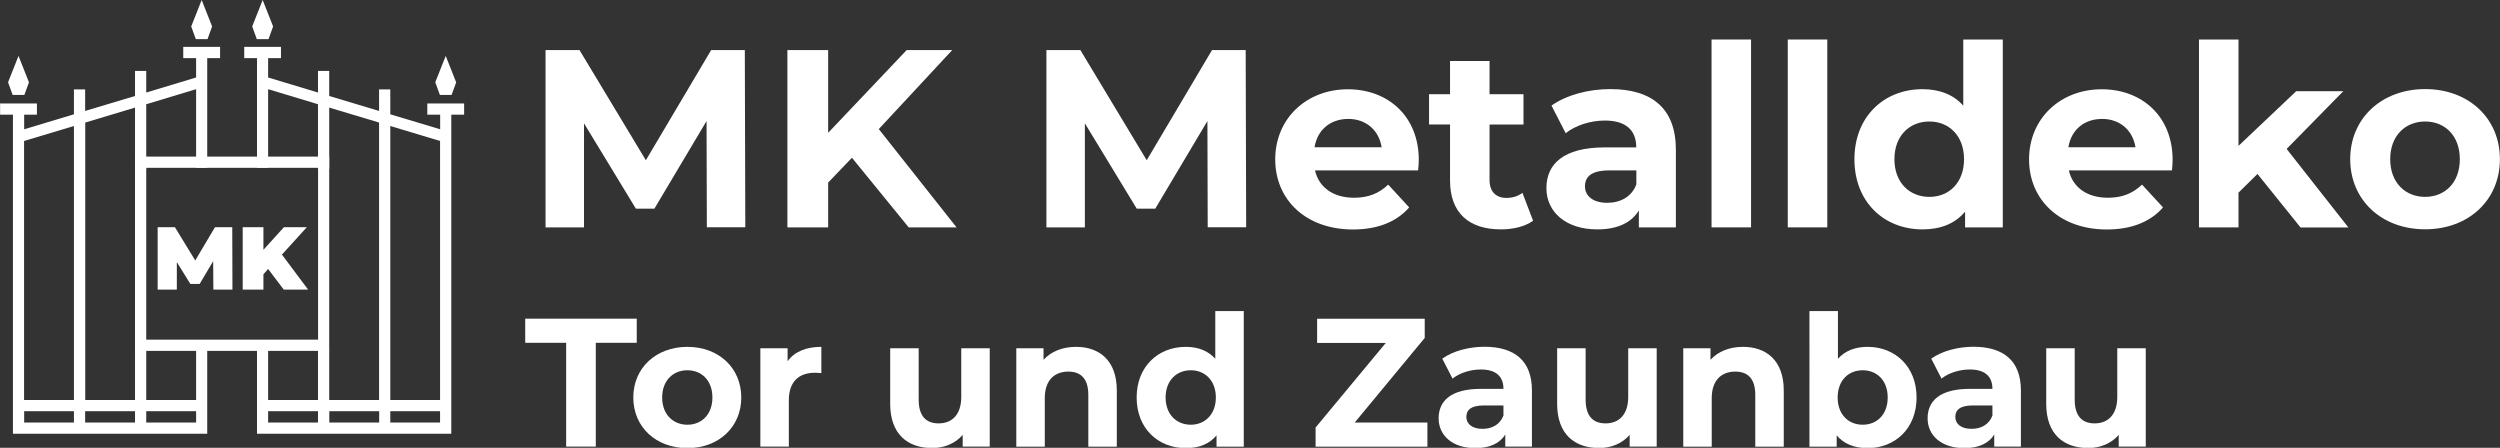
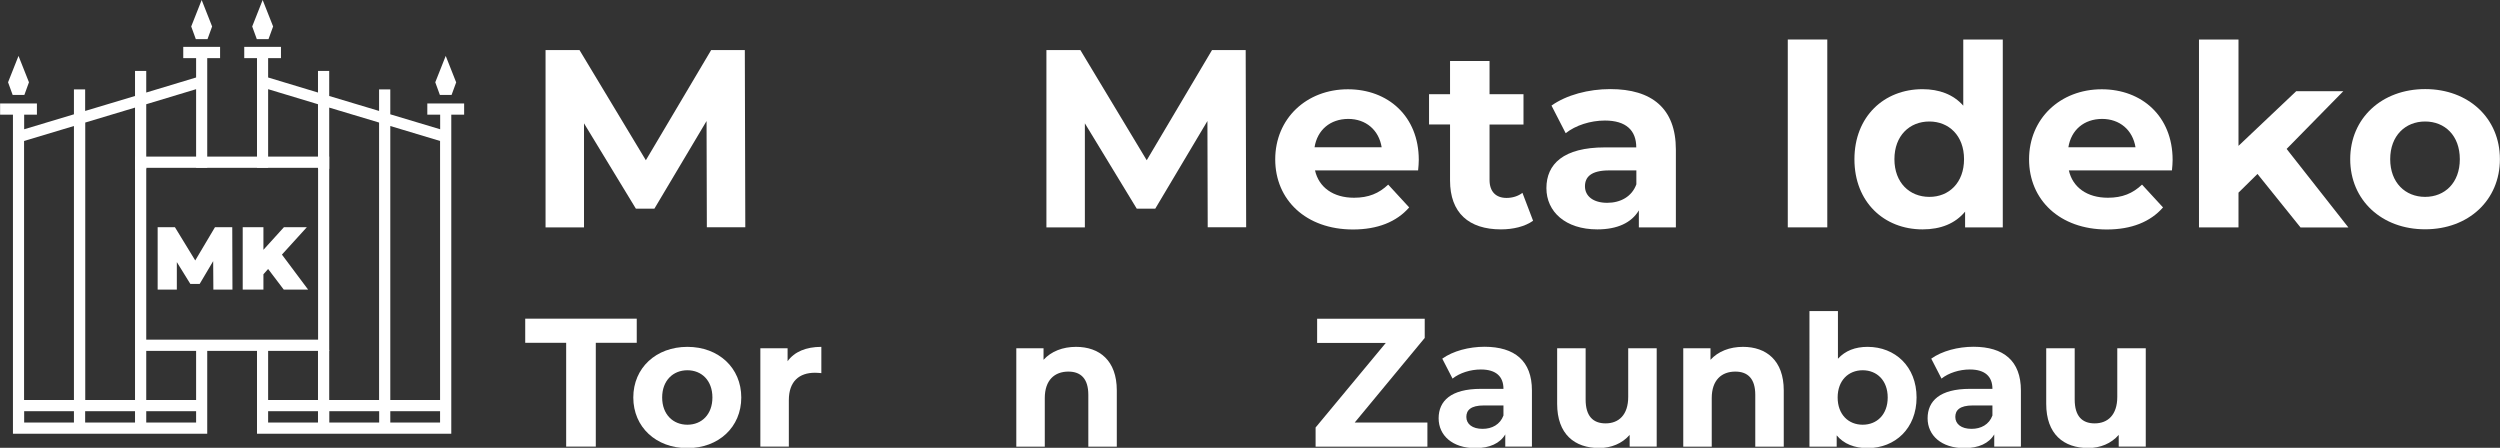
<svg xmlns="http://www.w3.org/2000/svg" version="1.1" id="Ebene_1" x="0px" y="0px" viewBox="0 0 2607 467" style="enable-background:new 0 0 2607 467;" xml:space="preserve">
  <rect x="0" y="0" width="2607" height="467" fill="#333333" stroke="none" />
  <style type="text/css">
	.st0{enable-background:new    ;}
	.st1{fill:#FFFFFF;}
</style>
  <g id="a">
</g>
  <g id="b">
    <g class="st0">
      <path class="st1" d="M737.1,237.1l-0.3-110.9l-54.4,91.4h-19.3l-54.1-89v108.5h-40.1V52.2h35.4l69.2,114.9l68.1-114.9h35.1    l0.5,184.8H737.1z" />
-       <path class="st1" d="M888.4,164.5l-24.8,25.9v46.7h-42.5V52.2h42.5v86.3l81.9-86.3H993l-76.6,82.4l81.1,102.5h-49.9L888.4,164.5z" />
      <path class="st1" d="M1259.4,237.1l-0.3-110.9l-54.4,91.4h-19.3l-54.1-89v108.5h-40.1V52.2h35.4l69.2,114.9l68.1-114.9h35.1    l0.5,184.8H1259.4z" />
      <path class="st1" d="M1478.8,177.7h-107.5c4,17.7,19,28.5,40.7,28.5c15.1,0,25.9-4.5,35.6-13.7l21.9,23.8    c-13.2,15.1-33,23-58.6,23c-49.1,0-81.1-30.9-81.1-73.1c0-42.5,32.5-73.1,75.8-73.1c41.7,0,73.9,28,73.9,73.7    C1479.6,169.7,1479.1,174.2,1478.8,177.7z M1370.8,153.6h70c-2.9-18-16.4-29.6-34.9-29.6C1387.2,124.1,1373.7,135.4,1370.8,153.6z    " />
      <path class="st1" d="M1598.7,230.2c-8.5,6.1-20.9,9-33.5,9c-33.5,0-53.1-17.2-53.1-51v-58.4h-21.9V98.2h21.9V63.6h41.2v34.6h35.4    v31.7h-35.4v57.8c0,12.1,6.6,18.7,17.7,18.7c6.1,0,12.1-1.8,16.6-5.3L1598.7,230.2z" />
      <path class="st1" d="M1747.6,156v81.1h-38.6v-17.7c-7.7,12.9-22.4,19.8-43.3,19.8c-33.3,0-53.1-18.5-53.1-43    c0-25.1,17.7-42.5,61-42.5h32.7c0-17.7-10.6-28-32.7-28c-15.1,0-30.6,5-40.9,13.2l-14.8-28.8c15.6-11.1,38.6-17.2,61.3-17.2    C1722.5,92.9,1747.6,113,1747.6,156z M1706.4,192.2v-14.5h-28.3c-19.3,0-25.3,7.1-25.3,16.6c0,10.3,8.7,17.2,23.2,17.2    C1689.8,211.5,1701.7,205.1,1706.4,192.2z" />
-       <path class="st1" d="M1784.8,41.2h41.2v195.9h-41.2V41.2z" />
      <path class="st1" d="M1864.3,41.2h41.2v195.9h-41.2V41.2z" />
      <path class="st1" d="M2088.5,41.2v195.9h-39.3v-16.4c-10.3,12.4-25.3,18.5-44.4,18.5c-40.1,0-71-28.5-71-73.1s30.9-73.1,71-73.1    c17.4,0,32.2,5.5,42.5,17.2V41.2H2088.5z M2048.1,166c0-24.6-15.8-39.3-36.2-39.3c-20.6,0-36.4,14.8-36.4,39.3    s15.8,39.3,36.4,39.3C2032.3,205.4,2048.1,190.6,2048.1,166z" />
      <path class="st1" d="M2264.9,177.7h-107.5c4,17.7,19,28.5,40.7,28.5c15.1,0,25.9-4.5,35.6-13.7l21.9,23.8    c-13.2,15.1-33,23-58.6,23c-49.1,0-81.1-30.9-81.1-73.1c0-42.5,32.5-73.1,75.8-73.1c41.7,0,73.9,28,73.9,73.7    C2265.7,169.7,2265.2,174.2,2264.9,177.7z M2156.9,153.6h70c-2.9-18-16.4-29.6-34.9-29.6C2173.3,124.1,2159.8,135.4,2156.9,153.6z    " />
    </g>
    <g class="st0">
      <path class="st1" d="M2354.1,181.4l-19.8,19.5v36.2h-41.2V41.2h41.2v110.9l60.2-57h49.1l-59.1,60.2l64.4,81.9H2399L2354.1,181.4z" />
    </g>
    <g class="st0">
      <path class="st1" d="M2450.8,166c0-42.8,33-73.1,78.2-73.1c45.2,0,77.9,30.4,77.9,73.1s-32.7,73.1-77.9,73.1    C2483.8,239.2,2450.8,208.8,2450.8,166z M2565.1,166c0-24.6-15.6-39.3-36.2-39.3s-36.4,14.8-36.4,39.3s15.8,39.3,36.4,39.3    S2565.1,190.6,2565.1,166z" />
    </g>
    <g class="st0">
      <path class="st1" d="M590.4,357.5h-42.7v-25.2H664v25.2h-42.7v108.2h-30.9V357.5z" />
    </g>
    <g class="st0">
      <path class="st1" d="M660.4,414.5c0-30.9,23.8-52.8,56.4-52.8c32.6,0,56.2,21.9,56.2,52.8c0,30.9-23.6,52.8-56.2,52.8    C684.2,467.3,660.4,445.4,660.4,414.5z M742.9,414.5c0-17.7-11.2-28.4-26.1-28.4s-26.3,10.7-26.3,28.4c0,17.7,11.4,28.4,26.3,28.4    S742.9,432.2,742.9,414.5z" />
      <path class="st1" d="M856.5,361.7v27.4c-2.5-0.2-4.4-0.4-6.7-0.4c-16.4,0-27.2,9-27.2,28.6v48.4h-29.7V363.2h28.4v13.5    C828.4,366.8,840.6,361.7,856.5,361.7z" />
-       <path class="st1" d="M1032.1,363.2v102.5h-28.2v-12.2c-7.8,9-19.2,13.7-31.8,13.7c-25.7,0-43.8-14.5-43.8-46.1v-57.9H958v53.5    c0,17.1,7.6,24.8,20.8,24.8c13.7,0,23.6-8.8,23.6-27.6v-50.7H1032.1z" />
    </g>
    <g class="st0">
      <path class="st1" d="M1164.6,407.1v58.7h-29.7v-54.1c0-16.6-7.6-24.2-20.8-24.2c-14.3,0-24.6,8.8-24.6,27.6v50.7h-29.7V363.2h28.4    v12c8-8.8,20-13.5,33.9-13.5C1146.3,361.7,1164.6,375.8,1164.6,407.1z" />
    </g>
    <g class="st0">
-       <path class="st1" d="M1297,324.4v141.4h-28.4v-11.8c-7.4,9-18.3,13.3-32,13.3c-29,0-51.3-20.6-51.3-52.8    c0-32.2,22.3-52.8,51.3-52.8c12.6,0,23.2,4,30.7,12.4v-49.7H1297z M1267.9,414.5c0-17.7-11.4-28.4-26.1-28.4    c-14.9,0-26.3,10.7-26.3,28.4c0,17.7,11.4,28.4,26.3,28.4C1256.4,442.9,1267.9,432.2,1267.9,414.5z" />
-     </g>
+       </g>
    <g class="st0">
      <path class="st1" d="M1488.5,440.6v25.2h-116.6v-20l73.2-88.2h-71.6v-25.2h112.2v20l-73,88.2H1488.5z" />
    </g>
    <g class="st0">
      <path class="st1" d="M1597.5,407.2v58.5h-27.8V453c-5.5,9.3-16.2,14.3-31.2,14.3c-24,0-38.3-13.3-38.3-31.1    c0-18.1,12.8-30.7,44-30.7h23.6c0-12.8-7.6-20.2-23.6-20.2c-10.9,0-22.1,3.6-29.5,9.5l-10.7-20.8c11.2-8,27.8-12.4,44.2-12.4    C1579.4,361.7,1597.5,376.2,1597.5,407.2z M1567.8,433.3v-10.5h-20.4c-13.9,0-18.3,5.1-18.3,12c0,7.4,6.3,12.4,16.8,12.4    C1555.8,447.3,1564.3,442.7,1567.8,433.3z" />
      <path class="st1" d="M1727.6,363.2v102.5h-28.2v-12.2c-7.8,9-19.2,13.7-31.8,13.7c-25.7,0-43.8-14.5-43.8-46.1v-57.9h29.7v53.5    c0,17.1,7.6,24.8,20.8,24.8c13.7,0,23.6-8.8,23.6-27.6v-50.7H1727.6z" />
      <path class="st1" d="M1860.1,407.1v58.7h-29.7v-54.1c0-16.6-7.6-24.2-20.8-24.2c-14.3,0-24.6,8.8-24.6,27.6v50.7h-29.7V363.2h28.4    v12c8-8.8,20-13.5,33.9-13.5C1841.8,361.7,1860.1,375.8,1860.1,407.1z" />
    </g>
    <g class="st0">
      <path class="st1" d="M1998.6,414.5c0,32.2-22.3,52.8-51.1,52.8c-13.7,0-24.8-4.4-32.2-13.3v11.8h-28.4V324.4h29.7v49.7    c7.6-8.4,18.1-12.4,30.9-12.4C1976.3,361.7,1998.6,382.3,1998.6,414.5z M1968.5,414.5c0-17.7-11.2-28.4-26.1-28.4    s-26.1,10.7-26.1,28.4c0,17.7,11.2,28.4,26.1,28.4S1968.5,432.2,1968.5,414.5z" />
    </g>
    <g class="st0">
      <path class="st1" d="M2107.4,407.2v58.5h-27.8V453c-5.5,9.3-16.2,14.3-31.2,14.3c-24,0-38.3-13.3-38.3-31.1    c0-18.1,12.8-30.7,44-30.7h23.6c0-12.8-7.6-20.2-23.6-20.2c-10.9,0-22.1,3.6-29.5,9.5l-10.7-20.8c11.2-8,27.8-12.4,44.2-12.4    C2089.3,361.7,2107.4,376.2,2107.4,407.2z M2077.7,433.3v-10.5h-20.4c-13.9,0-18.3,5.1-18.3,12c0,7.4,6.3,12.4,16.8,12.4    C2065.7,447.3,2074.3,442.7,2077.7,433.3z" />
      <path class="st1" d="M2237.6,363.2v102.5h-28.2v-12.2c-7.8,9-19.2,13.7-31.8,13.7c-25.7,0-43.8-14.5-43.8-46.1v-57.9h29.7v53.5    c0,17.1,7.6,24.8,20.8,24.8c13.7,0,23.6-8.8,23.6-27.6v-50.7H2237.6z" />
    </g>
    <g>
      <path class="st1" d="M77.1,417.1V131.4l-52,15.6v270.1H77.1z M77.1,440.6v-11.8H25.2v11.8H77.1L77.1,440.6z M140.8,440.6v-11.8    h-52v11.8H140.8z M152.5,428.8v11.8h52v-11.8H152.5z M210.3,0L210.3,0l-10.9,27.6l4.8,13.2h12.2l4.8-13.2L210.3,0L210.3,0z     M19.3,58.3L19.3,58.3L8.4,85.8L13.2,99h12.2l4.8-13.2L19.3,58.3L19.3,58.3L19.3,58.3z M191.1,48.9h38.4v11.7h-13.4v114.3h-11.6    V93l-52,15.7v67.4h-11.7v-63.9l-51.9,15.6v289.3h51.9v-52.2h11.7v52.2h52v-52.3h11.6v87.5H13.5V119.6H0.1v-11.7h38.4v11.7H25.2    v15.2l51.9-15.6v-26h11.7v22.5l52-15.6V74h11.7v22.5l52-15.7V60.6h-13.4V48.9L191.1,48.9z M19.3,58.3L19.3,58.3 M210.3,0L210.3,0" />
      <path class="st1" d="M407,417.1V131.4l51.9,15.6v270.1H407z M407,440.6v-11.8h51.9v11.8H407z M343.4,440.6v-11.8h52v11.8H343.4z     M331.6,428.8v11.8h-52v-11.8H331.6z M273.9,0L273.9,0l10.9,27.6L280,40.8h-12.2L263,27.6L273.9,0L273.9,0z M464.8,58.3    L464.8,58.3l10.9,27.6L470.9,99h-12.2l-4.8-13.2L464.8,58.3L464.8,58.3L464.8,58.3z M293.1,48.9h-38.4v11.7H268v114.3h11.6V93    l52,15.7v67.4h11.7v-63.9l52,15.6v289.3h-52v-52.2h-11.7v52.2h-52v-52.3H268v87.5h202.6V119.6H484v-11.7h-38.4v11.7H459v15.2    l-52-15.6v-26h-11.7v22.5l-52-15.6V74h-11.7v22.5l-52-15.7V60.6H293V48.9H293.1z M464.8,58.2L464.8,58.2 M273.9,0L273.9,0" />
      <g class="st0">
        <path class="st1" d="M222.5,302l-0.2-29.7l-14.1,23.8h-9.7l-14.1-22.8V302h-20v-65.1h18l21.2,34.7l20.6-34.7h18l0.2,65.1H222.5z" />
        <path class="st1" d="M279.6,280.5l-4.9,5.5V302h-21.6v-65.1h21.6v23.6l21.4-23.6H320l-26,28.6l27.3,36.5h-25.4L279.6,280.5z" />
      </g>
      <path class="st1" d="M331.7,175H152.5v179.2h179.2V175z M146.6,163.3h196.7v202.6H140.8V163.3H146.6z" />
    </g>
  </g>
</svg>